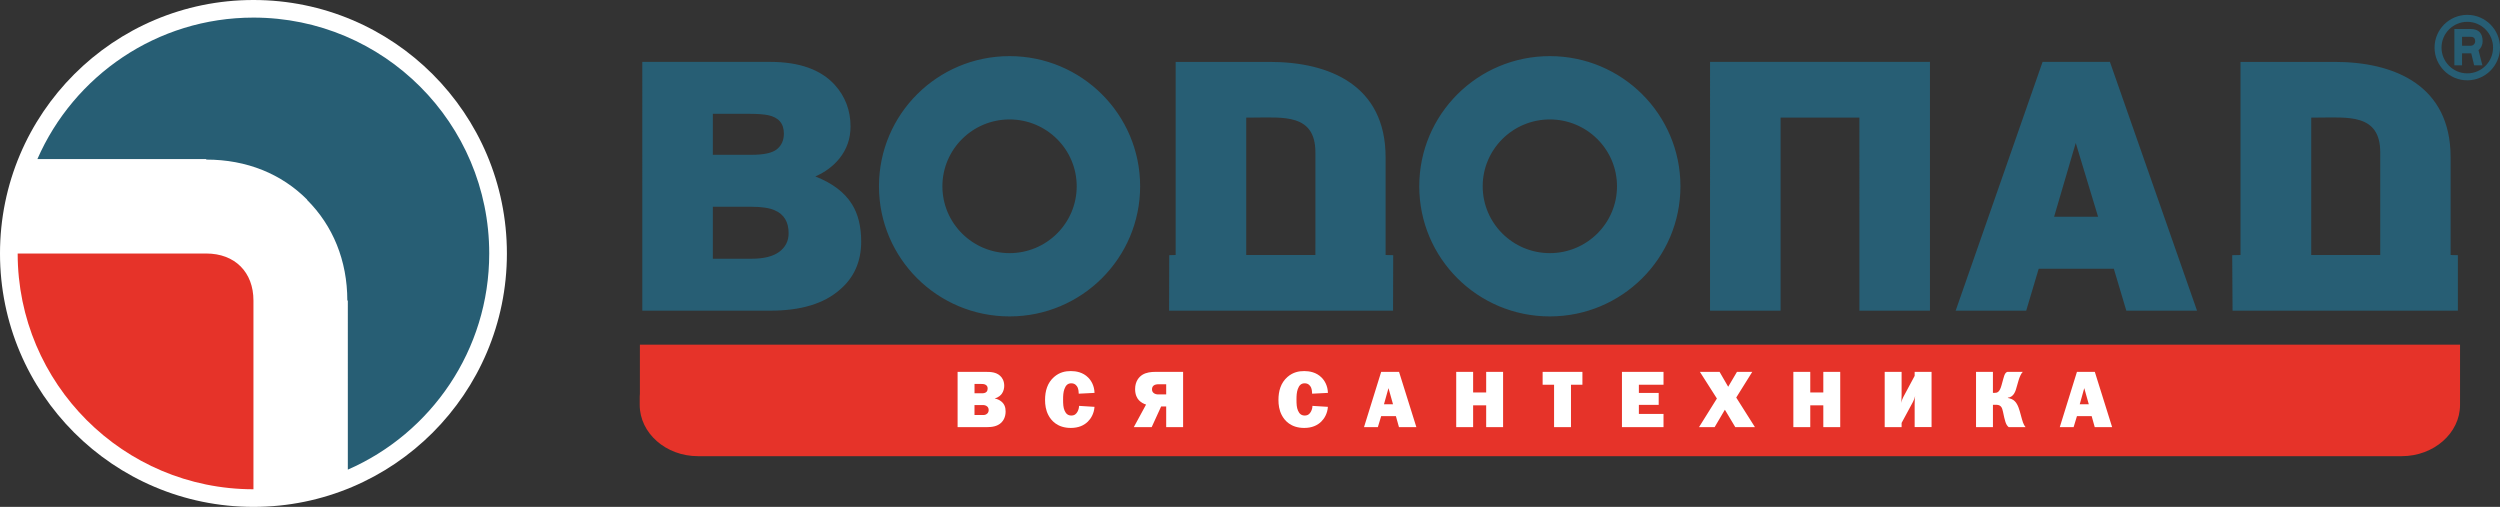
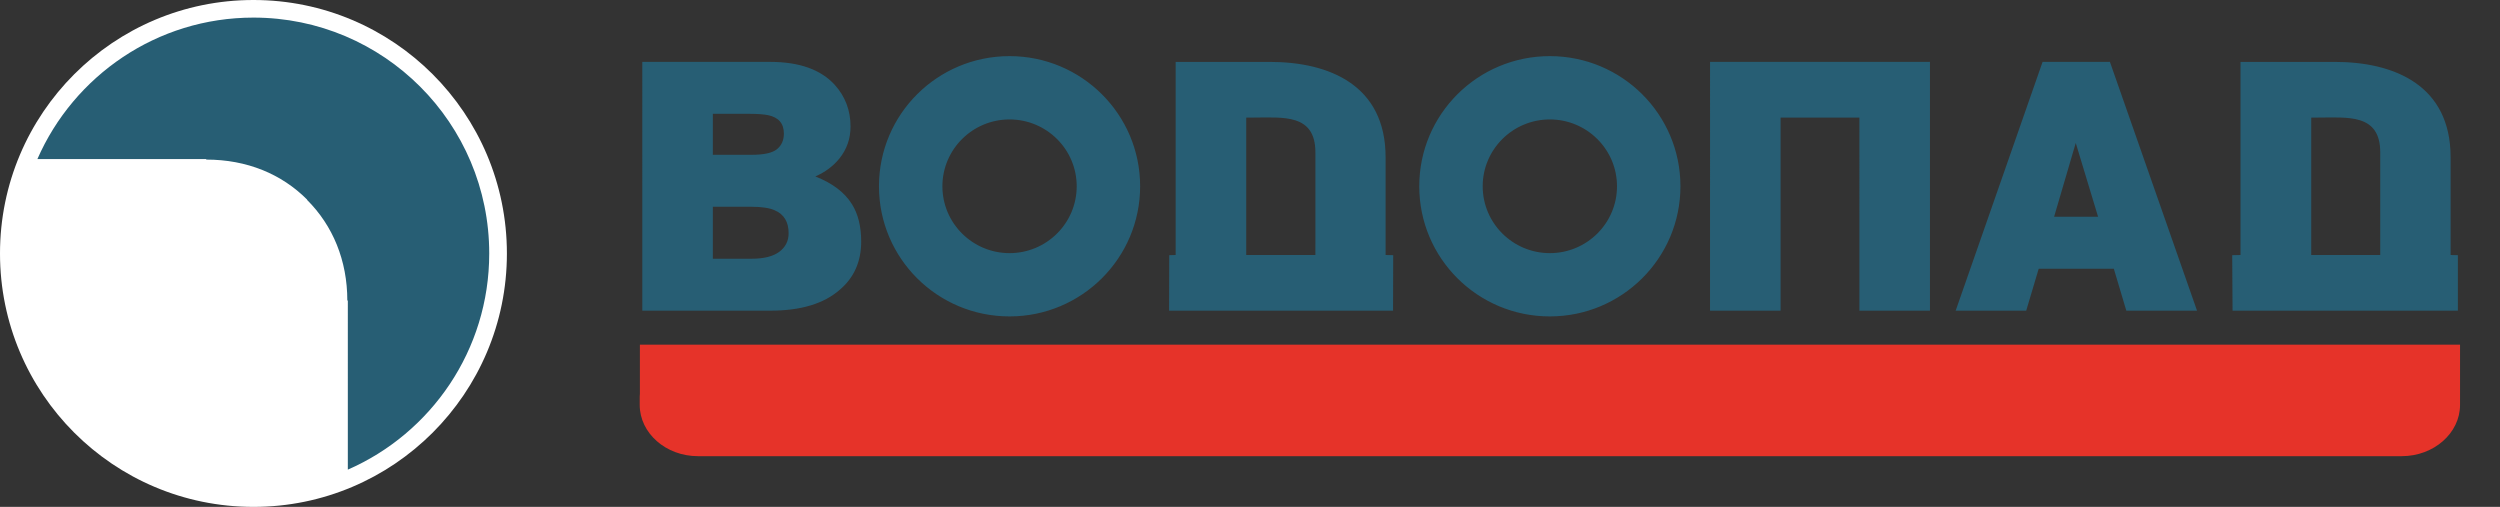
<svg xmlns="http://www.w3.org/2000/svg" viewBox="0 0 1814.17 367.83" xml:space="preserve">
  <rect x="0" y="0" width="1814.17" height="367.83" fill="#333333" stroke="none" />
  <style>
    .st1{fill:#275e74}.st3{fill-rule:evenodd;clip-rule:evenodd;fill:#e63329}.st6{fill:#fff}
  </style>
  <g id="Слой_1">
-     <path class="st1" d="M1801.56 29.85c0-2.66-.64-4.75-1.92-6.24-1.44-1.71-3.73-2.57-6.83-2.57h-11.75v26.37h5.57v-8.73h6.68l2.11 8.73h5.97l-2.81-10.93c2-1.8 2.98-4.02 2.98-6.63zm-5.42.12c0 .89-.3 1.65-.92 2.27-.62.62-1.37.95-2.26.95h-6.33v-6.46h6.33c2.12 0 3.18 1.07 3.18 3.21v.03z" />
-     <path class="st1" d="M1790.43 58.28c-13.09 0-23.75-10.65-23.75-23.75 0-13.09 10.65-23.75 23.75-23.75 13.09 0 23.75 10.65 23.75 23.75-.01 13.1-10.66 23.75-23.75 23.75zm0-42.44c-10.31 0-18.7 8.39-18.7 18.7s8.39 18.7 18.7 18.7c10.31 0 18.7-8.39 18.7-18.7s-8.39-18.7-18.7-18.7z" />
    <path class="st3" d="M1785.17 288.54v5.28c0 20.51-19.03 37.21-42.35 37.21H506.45c-23.2 0-42.23-16.7-42.23-37.21v-4.79c0-1.1 0-2.09.13-3.19V250.1h1320.82v38.44z" />
    <path class="st1" d="M526.74 150.04h-9.45v37.71h28.23c8.84 0 15.59-1.72 20.01-5.04 4.42-3.32 6.75-7.73 6.75-13.51 0-8.1-3.32-13.63-9.82-16.46-3.8-1.85-9.7-2.7-17.43-2.7h-18.29zm-9.45-37.71H545.52c8.84 0 14.97-1.35 18.29-4.06 3.32-2.7 5.03-6.51 5.03-11.3 0-7.37-3.81-11.79-11.41-13.39-3.07-.61-7.49-.98-13.14-.98h-27v29.73zm883.21 113.12h-51.19V85.32h-57.2v140.13h-51.19V44.91h159.58v180.54zm90.1-68.16 15.71-53.55 16.2 53.55h-31.91zm-71.44 68.16h51.19l9.08-30.46h54.5l9.08 30.46h51.31L1531.1 44.91h-48.86l-63.08 180.54zm308.11-48.39v7.98h-50.08V85.32h4.66c21.85 0 45.42-3.07 45.42 25.3v66.44zm51.06 7.98v-70.98c0-52.19-40.88-69.14-84.08-69.14h-68.38v140.13l-6.02.13.25 40.28h163.51v-40.28l-5.28-.14zm-823.79-7.98v7.98h-50.2V85.32h4.79c21.85 0 45.42-3.07 45.42 25.3v66.44zm50.94 7.98v-70.98c0-52.19-40.76-69.14-84.09-69.14h-68.25v140.13l-4.66.13-.12 40.28h162.52l.12-40.28-5.52-.14zM732.6 40.73c-52.42 0-94.76 42.25-94.76 94.44 0 52.2 42.35 94.44 94.76 94.44 52.29 0 94.76-42.25 94.76-94.44s-42.47-94.44-94.76-94.44zm0 45.94c26.88 0 48.73 21.74 48.73 48.51 0 26.78-21.85 48.51-48.73 48.51-26.88 0-48.73-21.74-48.73-48.51 0-26.78 21.85-48.51 48.73-48.51zm392.07-45.94c-52.41 0-94.76 42.25-94.76 94.44 0 52.2 42.35 94.44 94.76 94.44 52.3 0 94.77-42.25 94.77-94.44s-42.47-94.44-94.77-94.44zm0 45.94c26.88 0 48.74 21.74 48.74 48.51 0 26.78-21.85 48.51-48.74 48.51-26.88 0-48.73-21.74-48.73-48.51 0-26.78 21.85-48.51 48.73-48.51zm-499.73 88.66c0 14.25-5.03 25.92-15.34 34.76-11.66 10.32-28.48 15.35-50.7 15.35h-92.8V44.91h92.8c20.99 0 36.7 5.52 46.89 16.7 7.61 8.48 11.41 18.54 11.41 30.21 0 8.84-2.7 16.46-7.98 23.09-4.42 5.53-10.31 9.95-17.56 13.14 12.27 4.79 21.12 11.43 26.51 20.02 4.56 7.25 6.77 16.34 6.77 27.26z" />
    <path d="M183.92 0C285.5 0 367.84 82.33 367.84 183.97c0 101.53-82.34 183.86-183.92 183.86C82.34 367.83 0 285.5 0 183.97 0 82.33 82.34 0 183.92 0z" fill-rule="evenodd" clip-rule="evenodd" fill="#fff" />
    <path d="M183.92 12.77c94.54 0 171.1 76.64 171.1 171.2 0 70.12-42.19 130.43-102.61 156.83V218.11h-.37c0-29.11-10.51-54.4-29.23-73.07l.12-.13c-18.59-18.67-43.78-29.1-73.26-29.1v-.37H27.13C53.55 55.02 113.84 12.77 183.92 12.77z" fill-rule="evenodd" clip-rule="evenodd" fill="#275e74" />
-     <path class="st3" d="M183.92 218.11v136.94c-94.42 0-171.1-76.63-171.1-171.08h136.85c20.8 0 34.25 13.52 34.25 34.14z" />
-     <path class="st6" d="M715.3 269.85c3.68 0 7.48.18 10.4 2.81 1.52 1.34 3.04 3.68 3.04 7.3 0 1.93-.53 3.97-1.64 5.61-.7 1.05-2.28 2.75-5.14 3.51v.12c1.81.35 3.39 1.11 4.68 2.16 2.28 1.87 3.1 4.21 3.1 7.25 0 4.03-1.64 6.66-3.16 8.12-2.92 2.8-7.01 3.21-10.05 3.21H694.9v-40.09h20.4zm-8.13 15.55h5.2c1.11 0 2.51-.06 3.45-.99.76-.76.88-1.75.88-2.45 0-.88-.18-1.7-.99-2.4-.99-.88-2.34-.93-3.56-.93h-4.97v6.77zm0 15.77h5.96c.99 0 2.22 0 3.33-1.11.58-.58.99-1.4.99-2.51 0-1.29-.53-2.04-.94-2.45-1.05-1.05-2.45-1.17-3.39-1.17h-5.96v7.24zM782.8 285.69c0-1.05-.18-3.1-.76-4.44-.53-1.17-1.81-3.1-4.62-3.1-2.51 0-4.03 1.4-5.03 4.21-.82 2.34-.94 4.79-.94 7.6 0 3.27.12 5.84 1.11 8.07.99 2.28 2.51 3.51 4.85 3.51s3.62-1.17 4.5-2.8c.7-1.34 1.11-2.69 1.11-4.21l11.22.7c-.35 4.97-2.63 8.59-4.85 10.75-2.75 2.69-6.72 4.56-12.33 4.56-9.76 0-14.32-5.43-16.36-9.41-1.81-3.51-2.34-7.36-2.34-10.87 0-6.55 1.69-12.45 6.55-16.71 4.03-3.51 8.3-4.27 12.16-4.27 3.74 0 8.77.82 12.62 4.73 2.16 2.16 4.44 5.9 4.56 11.1l-11.45.58zM858.54 309.94h-12.27v-14.96h-3.68l-6.84 14.96h-12.97l8.88-16.36c-1.81-.53-3.74-1.64-5.14-3.1-1.29-1.34-2.81-3.92-2.81-8.12 0-5.67 2.86-8.88 5.32-10.4 2.81-1.75 6.43-2.1 9.29-2.1h20.22v40.08zm-17.88-31.09c-.94 0-2.51.12-3.51.94-.99.82-1.17 1.93-1.17 2.75 0 1.05.29 1.87 1.17 2.63 1.05.88 2.34 1.05 3.51 1.05h5.61v-7.36h-5.61zM952.17 285.69c0-1.05-.18-3.1-.76-4.44-.53-1.17-1.81-3.1-4.62-3.1-2.51 0-4.03 1.4-5.03 4.21-.82 2.34-.94 4.79-.94 7.6 0 3.27.12 5.84 1.11 8.07.99 2.28 2.51 3.51 4.85 3.51s3.62-1.17 4.5-2.8c.7-1.34 1.11-2.69 1.11-4.21l11.22.7c-.35 4.97-2.63 8.59-4.85 10.75-2.75 2.69-6.72 4.56-12.33 4.56-9.76 0-14.32-5.43-16.36-9.41-1.81-3.51-2.34-7.36-2.34-10.87 0-6.55 1.69-12.45 6.55-16.71 4.03-3.51 8.3-4.27 12.16-4.27 3.74 0 8.77.82 12.62 4.73 2.16 2.16 4.44 5.9 4.56 11.1l-11.45.58zM1027.8 309.94h-12.62l-2.22-7.95h-10.69l-2.4 7.95h-10.05l12.45-40.09h12.97l12.56 40.09zm-20.22-28.29-3.27 11.69h6.55l-3.28-11.69zM1090.74 309.94h-12.27v-15.78H1069v15.78h-12.27v-40.09H1069v14.96h9.47v-14.96h12.27v40.09zM1148.31 269.85v9.35h-8.3v30.74h-12.27V279.2h-8.3v-9.35h28.87zM1207.16 269.85v9.35h-17.88v5.96h14.38v8.65h-14.38v6.55h17.88v9.58H1177v-40.09h30.16zM1247.84 269.85l6.25 10.81 6.37-10.81h11.1l-11.63 18.64 13.56 21.45h-14.26l-7.54-12.62-7.42 12.62h-11.34l12.97-20.75-12.33-19.34h14.27zM1335.39 309.94h-12.27v-15.78h-9.47v15.78h-12.27v-40.09h12.27v14.96h9.47v-14.96h12.27v40.09zM1379.93 269.85v16.71c0 3.1-.18 4.79-.35 5.84.41-1.81 1.29-3.68 1.58-4.27l8.24-15.37v-2.92h12.27v40.09h-12.27v-16.71c0-3.1.18-4.79.35-5.84-.41 1.81-1.29 3.68-1.58 4.27l-8.24 15.25v3.04h-12.27v-40.09h12.27zM1446.2 269.85v15.25h1.17c1.93 0 3.68-.41 5.08-5.55 1.17-4.15 1.52-5.73 1.99-7.01.64-1.81 1.46-2.45 2.28-2.69h11.16c-1.17.99-2.45 4.03-3.04 6.08l-1.11 3.86c-.58 2.1-1.11 4.32-2.28 6.02-.94 1.4-2.4 2.63-4.38 2.75v.23c2.05.47 3.62.99 4.91 2.28 2.51 2.4 3.56 6.84 4.38 9.82 1.46 5.44 1.93 7.07 3.51 9.06h-12.21c-2.16-1.64-2.75-4.5-4.15-11.1-.29-1.34-.64-2.92-1.52-3.86-1.17-1.23-2.63-1.23-3.62-1.23h-2.16v16.19h-12.27v-40.09h12.26zM1532.7 309.94h-12.62l-2.22-7.95h-10.69l-2.4 7.95h-10.05l12.45-40.09h12.97l12.56 40.09zm-20.22-28.29-3.27 11.69h6.55l-3.28-11.69z" />
  </g>
</svg>